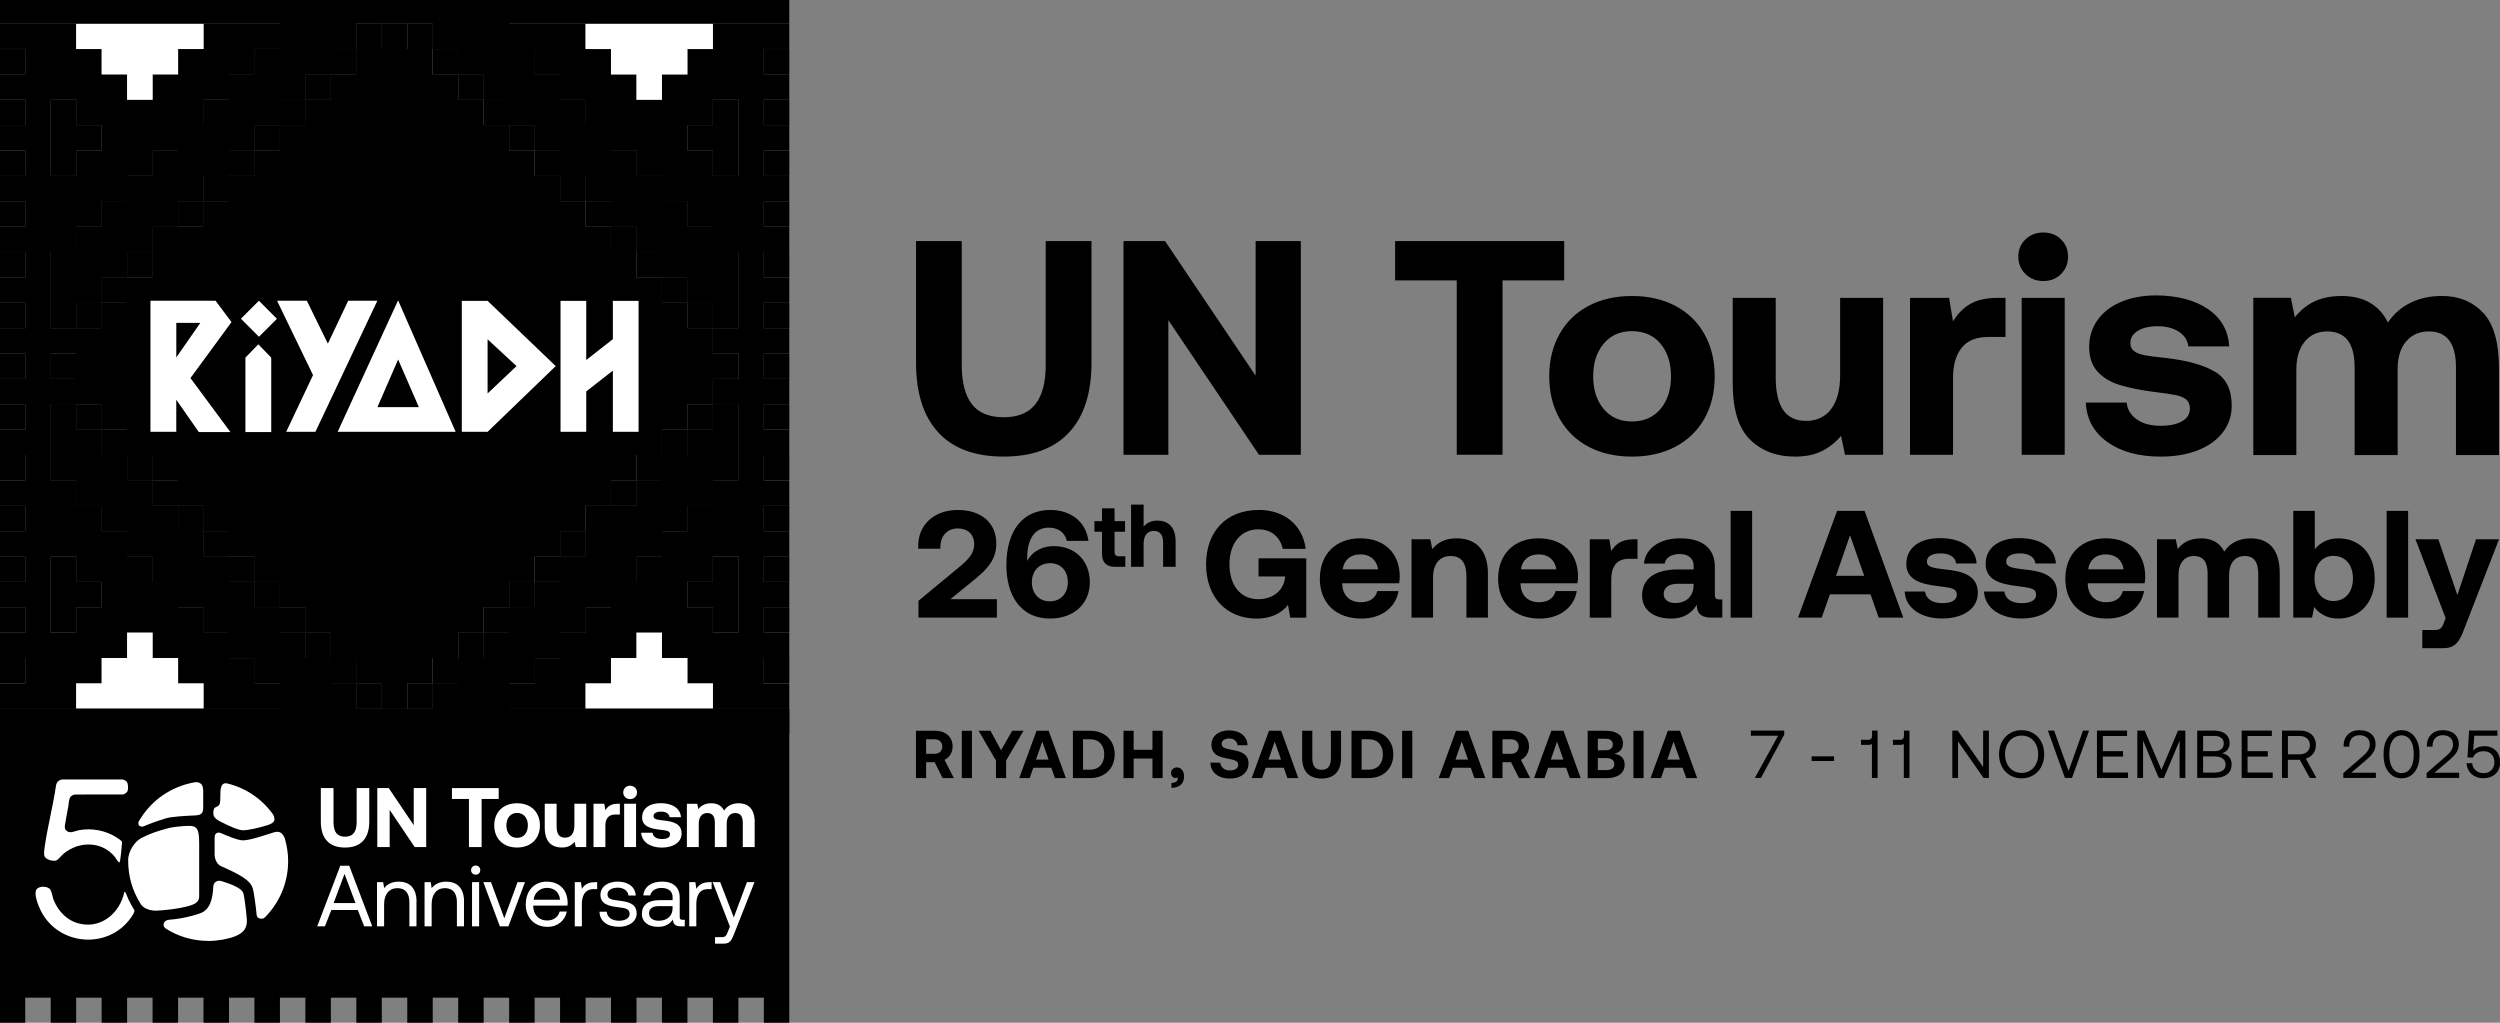
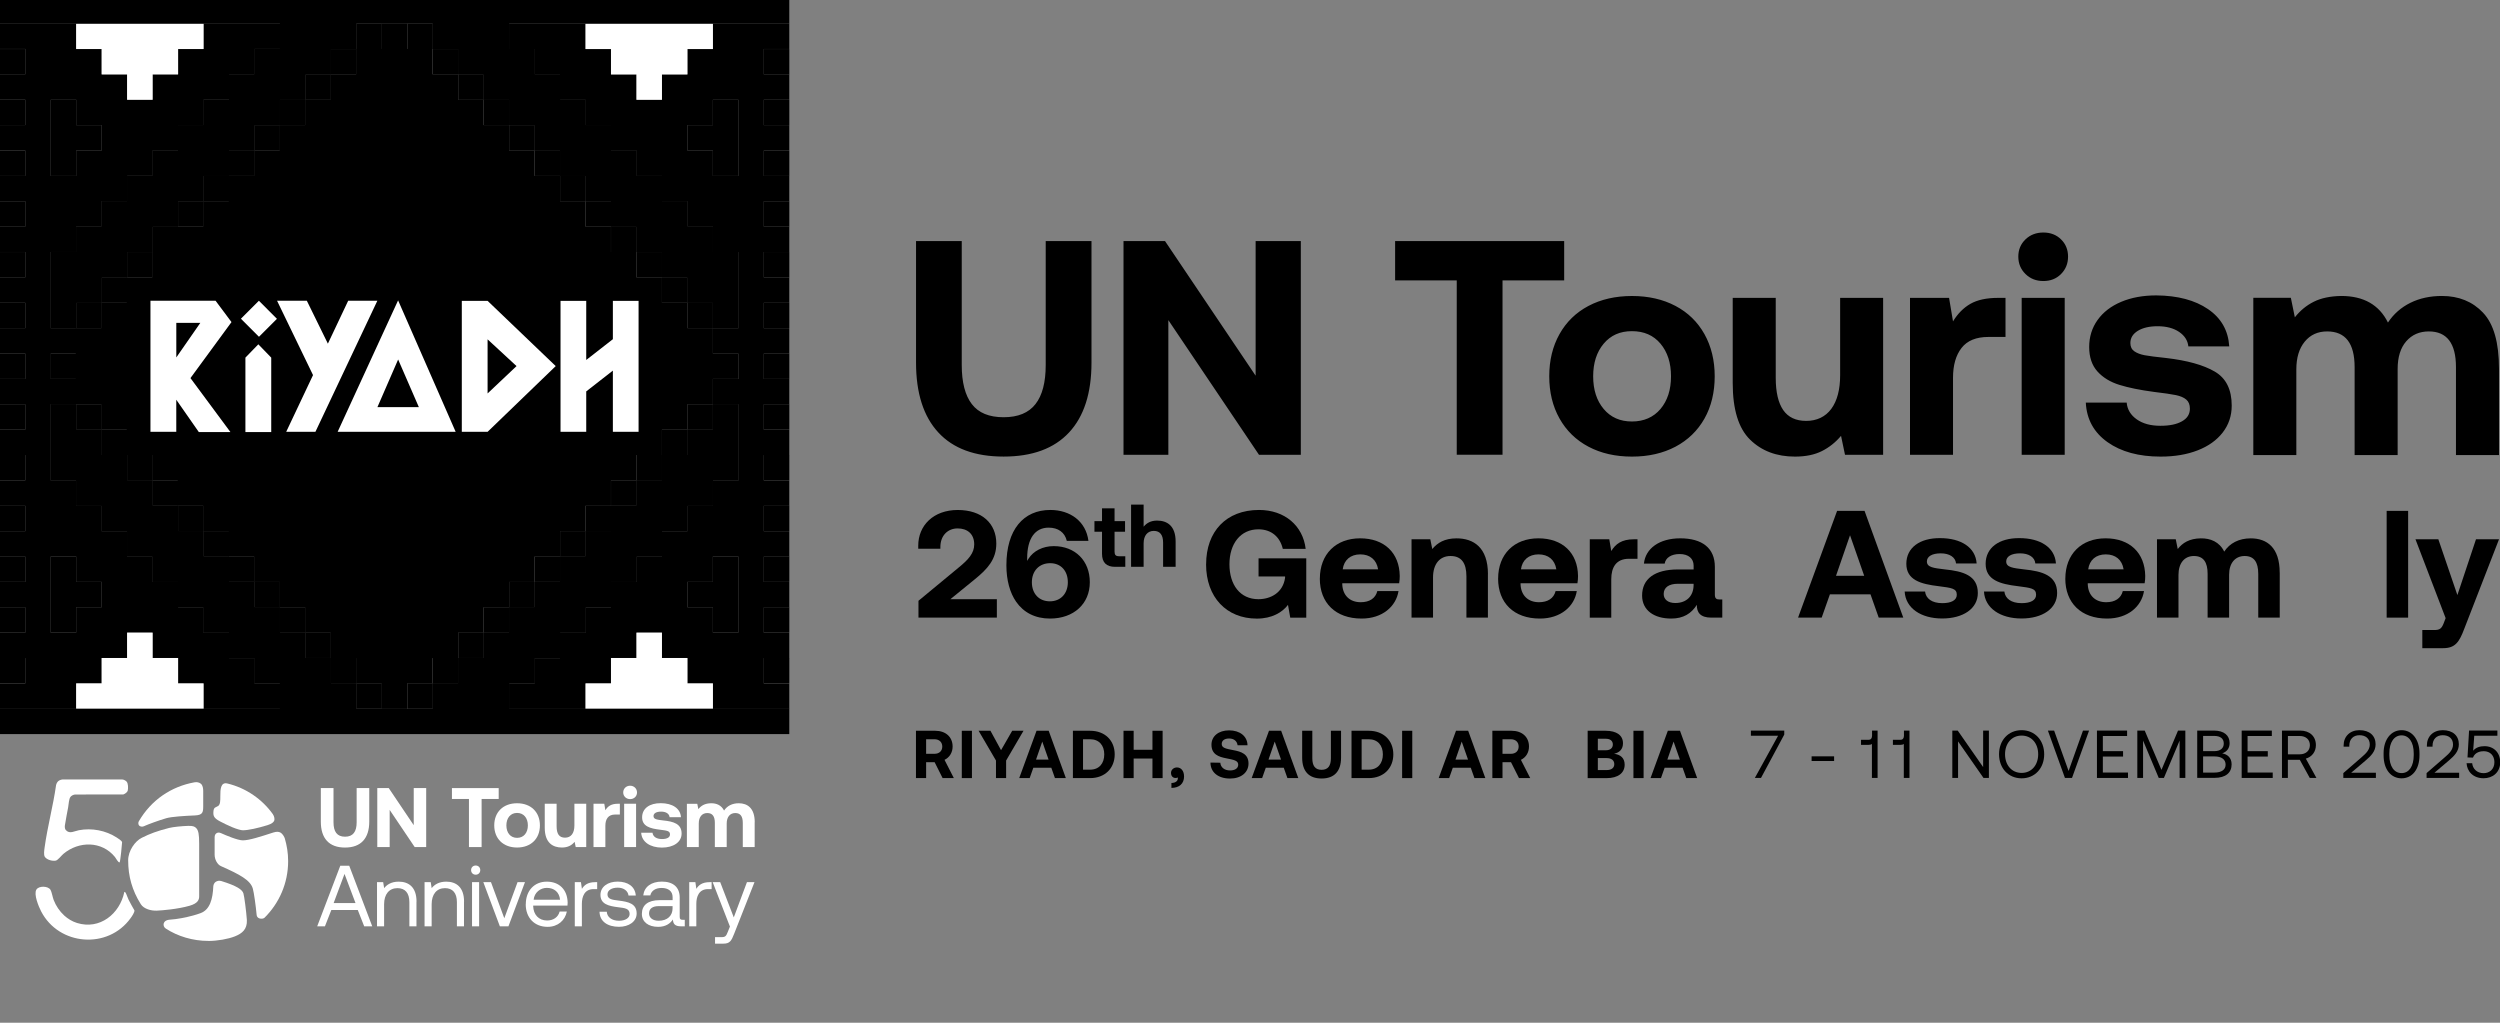
<svg xmlns="http://www.w3.org/2000/svg" width="176" height="72" viewBox="0 0 176 72" fill="none">
  <rect x="0" y="0" width="176" height="72" fill="#808080" stroke="none" />
  <g clip-path="url(#clip0_214_8904)">
    <path d="M67.707 16.97V25.697C67.707 26.916 67.944 27.833 68.416 28.448C68.889 29.066 69.633 29.373 70.652 29.373C71.671 29.373 72.417 29.066 72.898 28.448C73.379 27.833 73.618 26.916 73.618 25.697V16.97H76.841V25.524C76.841 27.673 76.315 29.313 75.262 30.445C74.209 31.578 72.672 32.143 70.654 32.143C68.637 32.143 67.103 31.578 66.058 30.445C65.012 29.313 64.489 27.673 64.489 25.524V16.97H67.712H67.707ZM79.095 32.017V16.97H82.016L88.396 26.448V16.97H91.578V32.017H88.633L82.252 22.538V32.017H79.095ZM98.216 16.97H110.118V19.742H105.778V32.014H102.555V19.742H98.216V16.97ZM111.828 31.447C110.948 30.981 110.268 30.317 109.787 29.457C109.306 28.598 109.067 27.61 109.067 26.491C109.067 25.371 109.306 24.386 109.787 23.524C110.268 22.665 110.948 22.002 111.828 21.537C112.711 21.072 113.73 20.838 114.891 20.838C116.052 20.838 117.071 21.072 117.954 21.537C118.834 22.002 119.514 22.665 119.995 23.524C120.473 24.383 120.715 25.374 120.715 26.491C120.715 27.607 120.476 28.616 119.995 29.468C119.514 30.319 118.834 30.979 117.954 31.447C117.071 31.912 116.052 32.145 114.891 32.145C113.73 32.145 112.711 31.914 111.828 31.447ZM116.898 28.793C117.392 28.204 117.639 27.439 117.639 26.493C117.639 25.547 117.392 24.782 116.898 24.194C116.404 23.605 115.734 23.314 114.888 23.314C114.042 23.314 113.394 23.608 112.9 24.194C112.406 24.782 112.159 25.547 112.159 26.493C112.159 27.439 112.406 28.206 112.9 28.793C113.394 29.381 114.056 29.673 114.888 29.673C115.721 29.673 116.404 29.378 116.898 28.793ZM132.572 20.97V32.017H129.888L129.609 30.684C129.223 31.142 128.771 31.502 128.256 31.759C127.742 32.017 127.111 32.145 126.365 32.145C125.075 32.145 124.022 31.749 123.208 30.953C122.391 30.156 121.983 28.827 121.983 26.966V20.97H125.012V26.601C125.012 27.605 125.188 28.359 125.538 28.869C125.89 29.378 126.428 29.631 127.161 29.631C127.894 29.631 128.509 29.347 128.924 28.782C129.339 28.217 129.546 27.423 129.546 26.407V20.97H132.575H132.572ZM141.188 20.97V23.721H139.985C139.126 23.721 138.496 23.979 138.094 24.494C137.692 25.009 137.492 25.713 137.492 26.601V32.017H134.464V20.97H137.214L137.492 22.625C137.823 22.081 138.231 21.669 138.717 21.39C139.203 21.112 139.854 20.97 140.671 20.97H141.186H141.188ZM145.097 16.852C145.428 17.175 145.591 17.58 145.591 18.066C145.591 18.552 145.426 18.962 145.097 19.291C144.769 19.622 144.354 19.785 143.852 19.785C143.35 19.785 142.933 19.622 142.594 19.291C142.258 18.959 142.089 18.552 142.089 18.066C142.089 17.58 142.258 17.175 142.594 16.852C142.93 16.529 143.35 16.369 143.852 16.369C144.354 16.369 144.769 16.529 145.097 16.852ZM142.326 20.97H145.355V32.017H142.326V20.97ZM149.718 28.34C149.76 28.827 149.999 29.221 150.427 29.523C150.855 29.825 151.407 29.975 152.082 29.975C152.757 29.975 153.235 29.87 153.608 29.662C153.981 29.455 154.168 29.158 154.168 28.771C154.168 28.485 154.081 28.27 153.91 28.128C153.74 27.983 153.495 27.881 153.18 27.815C152.865 27.749 152.35 27.676 151.633 27.589C150.658 27.46 149.849 27.295 149.206 27.095C148.562 26.895 148.045 26.58 147.658 26.149C147.272 25.718 147.078 25.145 147.078 24.43C147.078 23.716 147.275 23.08 147.669 22.528C148.063 21.976 148.617 21.55 149.334 21.248C150.052 20.946 150.874 20.796 151.806 20.796C153.311 20.809 154.525 21.133 155.447 21.763C156.372 22.394 156.868 23.269 156.939 24.386H154.06C154.018 23.971 153.797 23.629 153.406 23.364C153.012 23.098 152.508 22.967 151.89 22.967C151.318 22.967 150.855 23.075 150.503 23.29C150.154 23.506 149.978 23.792 149.978 24.149C149.978 24.407 150.07 24.601 150.256 24.73C150.443 24.859 150.685 24.953 150.987 25.009C151.289 25.066 151.788 25.129 152.492 25.203C153.981 25.376 155.124 25.694 155.92 26.16C156.716 26.625 157.113 27.423 157.113 28.556C157.113 29.273 156.9 29.904 156.479 30.448C156.057 30.992 155.471 31.412 154.717 31.704C153.966 31.998 153.096 32.145 152.106 32.145C150.572 32.145 149.327 31.806 148.368 31.126C147.409 30.445 146.899 29.518 146.841 28.343H149.721L149.718 28.34ZM174.812 22.021C175.558 22.809 175.929 24.12 175.929 25.954V32.038H172.9V25.847C172.9 24.17 172.262 23.332 170.988 23.332C170.328 23.332 169.798 23.566 169.396 24.031C168.994 24.496 168.794 25.145 168.794 25.976V32.038H165.765V25.847C165.765 24.17 165.122 23.332 163.832 23.332C163.173 23.332 162.647 23.571 162.253 24.052C161.859 24.533 161.662 25.182 161.662 25.997V32.035H158.633V20.964H161.276L161.557 22.339C161.93 21.866 162.374 21.5 162.889 21.243C163.404 20.985 164.05 20.849 164.822 20.836C166.399 20.836 167.494 21.459 168.111 22.707C168.51 22.105 169.038 21.642 169.69 21.319C170.341 20.996 171.082 20.836 171.912 20.836C173.1 20.836 174.066 21.23 174.812 22.018" fill="#0A080B" style="fill:#0A080B;fill:color(display-p3 0.039 0.031 0.043);fill-opacity:1;" />
    <path d="M64.484 51.446H65.84C66.573 51.446 67.064 51.88 67.064 52.555C67.064 52.983 66.841 53.328 66.494 53.493L67.151 54.778H66.36L65.798 53.659H65.199V54.778H64.484V51.446ZM65.199 52.043V53.068H65.785C66.124 53.068 66.336 52.868 66.336 52.558C66.336 52.248 66.124 52.043 65.785 52.043H65.199Z" fill="#0A080B" style="fill:#0A080B;fill:color(display-p3 0.039 0.031 0.043);fill-opacity:1;" />
    <path d="M67.71 51.446H68.424V54.778H67.71V51.446Z" fill="#0A080B" style="fill:#0A080B;fill:color(display-p3 0.039 0.031 0.043);fill-opacity:1;" />
    <path d="M68.895 51.446H69.728L70.474 52.813L71.259 51.446H72.055L70.831 53.541V54.778H70.117V53.541L68.893 51.446H68.895Z" fill="#0A080B" style="fill:#0A080B;fill:color(display-p3 0.039 0.031 0.043);fill-opacity:1;" />
    <path d="M71.753 54.778L72.972 51.446H73.828L75.036 54.778H74.269L74.012 54.05H72.746L72.488 54.778H71.75H71.753ZM72.94 53.475H73.82L73.376 52.208L72.937 53.475H72.94Z" fill="#0A080B" style="fill:#0A080B;fill:color(display-p3 0.039 0.031 0.043);fill-opacity:1;" />
    <path d="M75.533 54.778V51.446H76.747C77.784 51.446 78.475 52.127 78.475 53.107C78.475 54.087 77.784 54.778 76.747 54.778H75.533ZM76.245 54.184H76.744C77.382 54.184 77.74 53.74 77.74 53.11C77.74 52.479 77.382 52.043 76.744 52.043H76.245V54.184Z" fill="#0A080B" style="fill:#0A080B;fill:color(display-p3 0.039 0.031 0.043);fill-opacity:1;" />
    <path d="M79.095 51.446H79.809V52.784H81.133V51.446H81.848V54.778H81.133V53.401H79.809V54.778H79.095V51.446Z" fill="#0A080B" style="fill:#0A080B;fill:color(display-p3 0.039 0.031 0.043);fill-opacity:1;" />
    <path d="M83.359 54.649C83.359 55.183 83.012 55.464 82.468 55.469V55.122C82.773 55.117 82.92 54.97 82.92 54.799C82.92 54.781 82.92 54.752 82.915 54.733C82.868 54.757 82.82 54.77 82.763 54.77C82.587 54.77 82.439 54.652 82.439 54.408C82.439 54.197 82.626 54.027 82.857 54.027C83.157 54.027 83.356 54.284 83.356 54.649H83.359Z" fill="#0A080B" style="fill:#0A080B;fill:color(display-p3 0.039 0.031 0.043);fill-opacity:1;" />
    <path d="M85.909 53.693C85.933 54.016 86.19 54.239 86.6 54.239C86.928 54.239 87.17 54.098 87.17 53.835C87.17 53.554 86.9 53.496 86.343 53.388C85.781 53.283 85.287 53.102 85.287 52.426C85.287 51.835 85.778 51.417 86.529 51.417C87.281 51.417 87.814 51.827 87.824 52.466H87.126C87.091 52.185 86.879 51.99 86.532 51.99C86.227 51.99 86.009 52.119 86.009 52.376C86.009 52.647 86.272 52.705 86.823 52.81C87.394 52.915 87.898 53.086 87.895 53.759C87.89 54.381 87.375 54.81 86.595 54.81C85.749 54.81 85.218 54.363 85.216 53.685L85.915 53.696L85.909 53.693Z" fill="#0A080B" style="fill:#0A080B;fill:color(display-p3 0.039 0.031 0.043);fill-opacity:1;" />
    <path d="M88.118 54.778L89.337 51.446H90.193L91.401 54.778H90.634L90.377 54.05H89.111L88.853 54.778H88.115H88.118ZM89.305 53.475H90.185L89.741 52.208L89.303 53.475H89.305Z" fill="#0A080B" style="fill:#0A080B;fill:color(display-p3 0.039 0.031 0.043);fill-opacity:1;" />
    <path d="M91.673 51.446H92.387V53.38C92.387 53.908 92.582 54.195 93.039 54.195C93.496 54.195 93.695 53.908 93.695 53.38V51.446H94.41V53.341C94.41 54.289 93.94 54.807 93.039 54.807C92.138 54.807 91.673 54.289 91.673 53.341V51.446Z" fill="#0A080B" style="fill:#0A080B;fill:color(display-p3 0.039 0.031 0.043);fill-opacity:1;" />
    <path d="M95.147 54.778V51.446H96.361C97.399 51.446 98.09 52.127 98.09 53.107C98.09 54.087 97.399 54.778 96.361 54.778H95.147ZM95.859 54.184H96.358C96.997 54.184 97.354 53.74 97.354 53.11C97.354 52.479 96.997 52.043 96.358 52.043H95.859V54.184Z" fill="#0A080B" style="fill:#0A080B;fill:color(display-p3 0.039 0.031 0.043);fill-opacity:1;" />
    <path d="M98.71 51.446H99.424V54.778H98.71V51.446Z" fill="#0A080B" style="fill:#0A080B;fill:color(display-p3 0.039 0.031 0.043);fill-opacity:1;" />
    <path d="M101.284 54.778L102.503 51.446H103.359L104.567 54.778H103.8L103.543 54.05H102.277L102.019 54.778H101.281H101.284ZM102.469 53.475H103.349L102.905 52.208L102.466 53.475H102.469Z" fill="#0A080B" style="fill:#0A080B;fill:color(display-p3 0.039 0.031 0.043);fill-opacity:1;" />
    <path d="M105.062 51.446H106.417C107.15 51.446 107.641 51.88 107.641 52.555C107.641 52.983 107.418 53.328 107.071 53.493L107.728 54.778H106.937L106.375 53.659H105.776V54.778H105.062V51.446ZM105.776 52.043V53.068H106.362C106.701 53.068 106.913 52.868 106.913 52.558C106.913 52.248 106.701 52.043 106.362 52.043H105.776Z" fill="#0A080B" style="fill:#0A080B;fill:color(display-p3 0.039 0.031 0.043);fill-opacity:1;" />
-     <path d="M107.996 54.778L109.215 51.446H110.071L111.279 54.778H110.512L110.255 54.05H108.989L108.731 54.778H107.993H107.996ZM109.181 53.475H110.061L109.617 52.208L109.178 53.475H109.181Z" fill="#0A080B" style="fill:#0A080B;fill:color(display-p3 0.039 0.031 0.043);fill-opacity:1;" />
    <path d="M111.773 51.446H113.039C113.812 51.446 114.258 51.769 114.258 52.327C114.258 52.744 114.011 52.983 113.63 53.065C114.074 53.123 114.376 53.357 114.376 53.832C114.376 54.413 113.919 54.781 113.1 54.781H111.771V51.449L111.773 51.446ZM112.488 52.009V52.818H113.058C113.362 52.818 113.544 52.66 113.544 52.413C113.544 52.166 113.368 52.009 113.058 52.009H112.488ZM112.488 53.37V54.213H113.108C113.449 54.213 113.646 54.056 113.646 53.798C113.646 53.527 113.446 53.37 113.108 53.37H112.488Z" fill="#0A080B" style="fill:#0A080B;fill:color(display-p3 0.039 0.031 0.043);fill-opacity:1;" />
    <path d="M114.994 51.446H115.709V54.778H114.994V51.446Z" fill="#0A080B" style="fill:#0A080B;fill:color(display-p3 0.039 0.031 0.043);fill-opacity:1;" />
    <path d="M116.197 54.778L117.416 51.446H118.272L119.481 54.778H118.713L118.456 54.05H117.19L116.932 54.778H116.194H116.197ZM117.384 53.475H118.264L117.82 52.208L117.382 53.475H117.384Z" fill="#0A080B" style="fill:#0A080B;fill:color(display-p3 0.039 0.031 0.043);fill-opacity:1;" />
    <path d="M123.261 51.433H125.612V51.714L123.975 54.765H123.542L125.176 51.798H123.263V51.43L123.261 51.433Z" fill="#0A080B" style="fill:#0A080B;fill:color(display-p3 0.039 0.031 0.043);fill-opacity:1;" />
    <path d="M127.537 53.575V53.246H129.121V53.575H127.537Z" fill="#0A080B" style="fill:#0A080B;fill:color(display-p3 0.039 0.031 0.043);fill-opacity:1;" />
    <path d="M131.791 51.433H132.182V54.765H131.783V52.374C131.735 52.416 131.659 52.437 131.554 52.437H131.016V52.08H131.559C131.717 52.08 131.793 51.961 131.793 51.793V51.43L131.791 51.433Z" fill="#0A080B" style="fill:#0A080B;fill:color(display-p3 0.039 0.031 0.043);fill-opacity:1;" />
    <path d="M134.036 51.433H134.427V54.765H134.028V52.374C133.981 52.416 133.904 52.437 133.799 52.437H133.261V52.08H133.805C133.962 52.08 134.038 51.961 134.038 51.793V51.43L134.036 51.433Z" fill="#0A080B" style="fill:#0A080B;fill:color(display-p3 0.039 0.031 0.043);fill-opacity:1;" />
    <path d="M137.443 54.765V51.433H137.824L139.613 54.003V51.433H140.018V54.765H139.637L137.848 52.195V54.765H137.443Z" fill="#0A080B" style="fill:#0A080B;fill:color(display-p3 0.039 0.031 0.043);fill-opacity:1;" />
    <path d="M142.322 54.794C141.384 54.794 140.732 54.079 140.732 53.099C140.732 52.119 141.384 51.404 142.322 51.404C143.259 51.404 143.911 52.119 143.911 53.099C143.911 54.079 143.259 54.794 142.322 54.794ZM142.322 54.413C143.015 54.413 143.488 53.866 143.488 53.099C143.488 52.332 143.018 51.785 142.322 51.785C141.626 51.785 141.155 52.332 141.155 53.099C141.155 53.866 141.626 54.413 142.322 54.413Z" fill="#0A080B" style="fill:#0A080B;fill:color(display-p3 0.039 0.031 0.043);fill-opacity:1;" />
    <path d="M144.171 51.433H144.61L145.629 54.276L146.643 51.433H147.071L145.87 54.765H145.371L144.171 51.433Z" fill="#0A080B" style="fill:#0A080B;fill:color(display-p3 0.039 0.031 0.043);fill-opacity:1;" />
    <path d="M147.625 51.433H149.748V51.814H148.04V52.881H149.464V53.262H148.04V54.387H149.811V54.768H147.625V51.436V51.433Z" fill="#0A080B" style="fill:#0A080B;fill:color(display-p3 0.039 0.031 0.043);fill-opacity:1;" />
    <path d="M150.465 51.433H150.988L152.167 54.2L153.333 51.433H153.848V54.765H153.444V52.137L152.34 54.765H151.975L150.872 52.137V54.765H150.467V51.433H150.465Z" fill="#0A080B" style="fill:#0A080B;fill:color(display-p3 0.039 0.031 0.043);fill-opacity:1;" />
    <path d="M154.684 51.433H155.863C156.572 51.433 156.966 51.775 156.966 52.313C156.966 52.694 156.756 52.928 156.444 53.036C156.796 53.102 157.106 53.33 157.106 53.811C157.106 54.402 156.688 54.762 155.897 54.762H154.684V51.43V51.433ZM155.099 51.809V52.881H155.884C156.312 52.881 156.554 52.681 156.554 52.342C156.554 52.003 156.315 51.809 155.884 51.809H155.099ZM155.099 53.252V54.389H155.897C156.412 54.389 156.683 54.174 156.683 53.832C156.683 53.456 156.391 53.252 155.897 53.252H155.099Z" fill="#0A080B" style="fill:#0A080B;fill:color(display-p3 0.039 0.031 0.043);fill-opacity:1;" />
    <path d="M157.814 51.433H159.937V51.814H158.229V52.881H159.653V53.262H158.229V54.387H160V54.768H157.814V51.436V51.433Z" fill="#0A080B" style="fill:#0A080B;fill:color(display-p3 0.039 0.031 0.043);fill-opacity:1;" />
    <path d="M160.654 51.433H161.931C162.598 51.433 163.039 51.833 163.039 52.458C163.039 52.926 162.758 53.286 162.33 53.407L163.076 54.768H162.608L161.904 53.488H161.066V54.768H160.651V51.436L160.654 51.433ZM161.069 51.814V53.104H161.896C162.335 53.104 162.616 52.847 162.616 52.458C162.616 52.069 162.335 51.814 161.902 51.814H161.069Z" fill="#0A080B" style="fill:#0A080B;fill:color(display-p3 0.039 0.031 0.043);fill-opacity:1;" />
    <path d="M164.97 54.426L166.265 53.301C166.575 53.036 166.832 52.779 166.832 52.416C166.832 51.998 166.546 51.759 166.105 51.759C165.663 51.759 165.39 52.045 165.39 52.503V52.566H164.991V52.479C164.991 51.851 165.435 51.404 166.105 51.404C166.824 51.404 167.242 51.798 167.242 52.4C167.242 52.899 166.919 53.215 166.522 53.554L165.521 54.402H167.263V54.768H164.97V54.429V54.426Z" fill="#0A080B" style="fill:#0A080B;fill:color(display-p3 0.039 0.031 0.043);fill-opacity:1;" />
    <path d="M167.805 53.023C167.805 52.074 168.32 51.404 169.071 51.404C169.822 51.404 170.332 52.074 170.332 53.023V53.175C170.332 54.171 169.817 54.794 169.071 54.794C168.325 54.794 167.805 54.171 167.805 53.175V53.023ZM169.927 53.036C169.927 52.245 169.586 51.769 169.071 51.769C168.556 51.769 168.209 52.245 168.209 53.036V53.16C168.209 53.95 168.551 54.426 169.071 54.426C169.591 54.426 169.927 53.95 169.927 53.16V53.036Z" fill="#0A080B" style="fill:#0A080B;fill:color(display-p3 0.039 0.031 0.043);fill-opacity:1;" />
    <path d="M170.831 54.426L172.126 53.301C172.436 53.036 172.693 52.779 172.693 52.416C172.693 51.998 172.407 51.759 171.966 51.759C171.525 51.759 171.251 52.045 171.251 52.503V52.566H170.852V52.479C170.852 51.851 171.296 51.404 171.966 51.404C172.686 51.404 173.103 51.798 173.103 52.4C173.103 52.899 172.78 53.215 172.384 53.554L171.383 54.402H173.124V54.768H170.831V54.429V54.426Z" fill="#0A080B" style="fill:#0A080B;fill:color(display-p3 0.039 0.031 0.043);fill-opacity:1;" />
    <path d="M176.016 53.651C176.016 54.389 175.472 54.789 174.85 54.789C174.106 54.789 173.678 54.308 173.646 53.727H174.041C174.077 54.113 174.369 54.431 174.85 54.431C175.241 54.431 175.606 54.169 175.606 53.656C175.606 53.204 175.315 52.884 174.855 52.884C174.65 52.884 174.24 52.941 174.098 53.336L173.712 53.325L173.822 51.43H175.816V51.798H174.188L174.111 52.849C174.316 52.608 174.603 52.531 174.91 52.531C175.561 52.531 176.013 52.989 176.013 53.651H176.016Z" fill="#0A080B" style="fill:#0A080B;fill:color(display-p3 0.039 0.031 0.043);fill-opacity:1;" />
    <path d="M64.666 42.291L67.521 39.929C68.175 39.393 68.585 38.941 68.585 38.328C68.585 37.587 68.102 37.201 67.416 37.201C66.73 37.201 66.202 37.695 66.202 38.513V38.631H64.644V38.415C64.644 36.999 65.708 35.903 67.424 35.903C69.139 35.903 70.14 36.86 70.14 38.266C70.14 39.372 69.538 40.047 68.593 40.809L66.906 42.183H70.179V43.481H64.66V42.288L64.666 42.291Z" fill="#0A080B" style="fill:#0A080B;fill:color(display-p3 0.039 0.031 0.043);fill-opacity:1;" />
    <path d="M70.85 39.797C70.85 37.285 72.053 35.901 73.941 35.901C75.347 35.901 76.453 36.705 76.626 38.079H75.103C74.963 37.477 74.49 37.146 73.826 37.146C72.859 37.146 72.313 37.919 72.313 39.303V39.487C72.344 39.435 72.365 39.39 72.41 39.327C72.754 38.791 73.408 38.447 74.18 38.447C75.694 38.447 76.723 39.477 76.723 40.99C76.723 42.504 75.596 43.547 73.92 43.547C72.87 43.547 72.063 43.119 71.538 42.367C71.097 41.734 70.85 40.843 70.85 39.8V39.797ZM73.931 39.648C73.169 39.648 72.644 40.184 72.644 40.99C72.644 41.797 73.148 42.333 73.91 42.333C74.672 42.333 75.176 41.787 75.176 40.99C75.176 40.194 74.693 39.648 73.931 39.648Z" fill="#0A080B" style="fill:#0A080B;fill:color(display-p3 0.039 0.031 0.043);fill-opacity:1;" />
    <path d="M77.582 37.432H77.049V36.689H77.582V35.788H78.465V36.689H79.203V37.432H78.465V38.841C78.465 39.067 78.551 39.159 78.783 39.159H79.221V39.905H78.501C77.889 39.905 77.582 39.598 77.582 38.985V37.432Z" fill="#0A080B" style="fill:#0A080B;fill:color(display-p3 0.039 0.031 0.043);fill-opacity:1;" />
    <path d="M82.764 38.121V39.905H81.882V38.194C81.882 37.669 81.669 37.375 81.23 37.375C80.792 37.375 80.511 37.7 80.511 38.252V39.905H79.628V35.522H80.511V37.08C80.718 36.831 81.004 36.649 81.462 36.649C82.176 36.649 82.764 37.03 82.764 38.121Z" fill="#0A080B" style="fill:#0A080B;fill:color(display-p3 0.039 0.031 0.043);fill-opacity:1;" />
    <path d="M84.911 39.724C84.911 37.414 86.327 35.901 88.636 35.901C90.451 35.901 91.728 37.017 91.919 38.639H90.309C90.115 37.811 89.516 37.264 88.591 37.264C87.335 37.264 86.553 38.273 86.553 39.724C86.553 41.174 87.304 42.183 88.591 42.183C89.45 42.183 90.32 41.731 90.469 40.68V40.583H88.602V39.306H91.961V43.484H90.834L90.674 42.583C90.278 43.108 89.547 43.55 88.483 43.55C86.337 43.55 84.908 42.036 84.908 39.727L84.911 39.724Z" fill="#0A080B" style="fill:#0A080B;fill:color(display-p3 0.039 0.031 0.043);fill-opacity:1;" />
    <path d="M92.918 40.733C92.918 39.014 94.045 37.898 95.752 37.898C97.46 37.898 98.521 38.928 98.542 40.549C98.542 40.709 98.531 40.893 98.5 41.064H94.496V41.14C94.528 41.923 95.032 42.396 95.794 42.396C96.406 42.396 96.834 42.128 96.963 41.613H98.455C98.284 42.688 97.328 43.547 95.857 43.547C94.021 43.547 92.915 42.441 92.915 40.733H92.918ZM97.018 40.079C96.91 39.403 96.448 39.028 95.763 39.028C95.077 39.028 94.615 39.424 94.528 40.079H97.018Z" fill="#0A080B" style="fill:#0A080B;fill:color(display-p3 0.039 0.031 0.043);fill-opacity:1;" />
    <path d="M104.749 40.42V43.481H103.236V40.573C103.236 39.637 102.882 39.143 102.12 39.143C101.358 39.143 100.885 39.7 100.885 40.657V43.481H99.372V37.963H100.693L100.833 38.652C101.187 38.221 101.692 37.9 102.54 37.9C103.733 37.9 104.752 38.533 104.752 40.423L104.749 40.42Z" fill="#0A080B" style="fill:#0A080B;fill:color(display-p3 0.039 0.031 0.043);fill-opacity:1;" />
    <path d="M105.468 40.733C105.468 39.014 106.595 37.898 108.303 37.898C110.01 37.898 111.072 38.928 111.093 40.549C111.093 40.709 111.082 40.893 111.051 41.064H107.047V41.14C107.079 41.923 107.583 42.396 108.345 42.396C108.957 42.396 109.385 42.128 109.514 41.613H111.006C110.835 42.688 109.879 43.547 108.408 43.547C106.572 43.547 105.466 42.441 105.466 40.733H105.468ZM109.566 40.079C109.459 39.403 108.996 39.028 108.311 39.028C107.625 39.028 107.163 39.424 107.076 40.079H109.566Z" fill="#0A080B" style="fill:#0A080B;fill:color(display-p3 0.039 0.031 0.043);fill-opacity:1;" />
    <path d="M115.28 37.963V39.338H114.678C113.777 39.338 113.433 39.939 113.433 40.778V43.484H111.92V37.966H113.294L113.433 38.794C113.732 38.3 114.163 37.966 115.022 37.966H115.28V37.963Z" fill="#0A080B" style="fill:#0A080B;fill:color(display-p3 0.039 0.031 0.043);fill-opacity:1;" />
    <path d="M121.249 42.204V43.481H120.476C119.694 43.481 119.447 43.106 119.457 42.58C119.071 43.193 118.511 43.547 117.652 43.547C116.46 43.547 115.604 42.977 115.604 41.926C115.604 40.757 116.484 40.089 118.136 40.089H119.231V39.821C119.231 39.327 118.877 39.004 118.244 39.004C117.652 39.004 117.256 39.272 117.193 39.679H115.732C115.84 38.605 116.828 37.898 118.288 37.898C119.833 37.898 120.726 38.586 120.726 39.905V41.86C120.726 42.149 120.844 42.204 121.081 42.204H121.251H121.249ZM119.229 41.098H118.123C117.49 41.098 117.124 41.356 117.124 41.818C117.124 42.205 117.434 42.452 117.941 42.452C118.735 42.452 119.218 41.957 119.229 41.206V41.098Z" fill="#0A080B" style="fill:#0A080B;fill:color(display-p3 0.039 0.031 0.043);fill-opacity:1;" />
-     <path d="M121.837 35.966H123.35V43.481H121.837V35.966Z" fill="#0A080B" style="fill:#0A080B;fill:color(display-p3 0.039 0.031 0.043);fill-opacity:1;" />
    <path d="M126.583 43.481L129.331 35.966H131.264L133.991 43.481H132.262L131.682 41.839H128.826L128.246 43.481H126.583ZM129.255 40.538H131.24L130.242 37.682L129.255 40.538Z" fill="#0A080B" style="fill:#0A080B;fill:color(display-p3 0.039 0.031 0.043);fill-opacity:1;" />
    <path d="M135.525 41.645C135.577 42.128 135.998 42.462 136.738 42.462C137.371 42.462 137.758 42.257 137.758 41.871C137.758 41.419 137.382 41.387 136.491 41.269C135.204 41.119 134.206 40.828 134.206 39.69C134.206 38.552 135.162 37.874 136.578 37.884C138.06 37.884 139.079 38.539 139.155 39.666H137.705C137.663 39.225 137.243 38.956 136.631 38.956C136.019 38.956 135.653 39.172 135.653 39.527C135.653 39.944 136.126 39.989 136.92 40.086C138.186 40.215 139.239 40.504 139.239 41.75C139.239 42.846 138.209 43.542 136.728 43.542C135.246 43.542 134.151 42.822 134.088 41.642H135.527L135.525 41.645Z" fill="#0A080B" style="fill:#0A080B;fill:color(display-p3 0.039 0.031 0.043);fill-opacity:1;" />
    <path d="M141.108 41.645C141.16 42.128 141.581 42.462 142.321 42.462C142.954 42.462 143.341 42.257 143.341 41.871C143.341 41.419 142.965 41.387 142.074 41.269C140.787 41.119 139.789 40.828 139.789 39.69C139.789 38.552 140.745 37.874 142.161 37.884C143.643 37.884 144.662 38.539 144.738 39.666H143.288C143.246 39.225 142.826 38.956 142.214 38.956C141.602 38.956 141.237 39.172 141.237 39.527C141.237 39.944 141.709 39.989 142.503 40.086C143.769 40.215 144.822 40.504 144.822 41.75C144.822 42.846 143.792 43.542 142.311 43.542C140.829 43.542 139.734 42.822 139.671 41.642H141.11L141.108 41.645Z" fill="#0A080B" style="fill:#0A080B;fill:color(display-p3 0.039 0.031 0.043);fill-opacity:1;" />
    <path d="M145.4 40.733C145.4 39.014 146.527 37.898 148.234 37.898C149.942 37.898 151.003 38.928 151.024 40.549C151.024 40.709 151.014 40.893 150.982 41.064H146.979V41.14C147.01 41.923 147.515 42.396 148.277 42.396C148.889 42.396 149.317 42.128 149.445 41.613H150.938C150.767 42.688 149.811 43.547 148.34 43.547C146.503 43.547 145.397 42.441 145.397 40.733H145.4ZM149.501 40.079C149.393 39.403 148.931 39.028 148.245 39.028C147.559 39.028 147.097 39.424 147.01 40.079H149.501Z" fill="#0A080B" style="fill:#0A080B;fill:color(display-p3 0.039 0.031 0.043);fill-opacity:1;" />
    <path d="M160.494 40.315V43.481H158.981V40.399C158.981 39.572 158.681 39.143 158.025 39.143C157.368 39.143 156.929 39.627 156.929 40.465V43.481H155.416V40.399C155.416 39.572 155.117 39.143 154.45 39.143C153.782 39.143 153.365 39.648 153.365 40.475V43.481H151.852V37.963H153.173L153.312 38.652C153.646 38.221 154.129 37.911 154.933 37.9C155.608 37.89 156.244 38.137 156.585 38.833C156.971 38.242 157.615 37.9 158.453 37.9C159.59 37.9 160.491 38.544 160.491 40.315H160.494Z" fill="#0A080B" style="fill:#0A080B;fill:color(display-p3 0.039 0.031 0.043);fill-opacity:1;" />
-     <path d="M167.182 40.712C167.182 42.42 166.107 43.547 164.615 43.547C163.822 43.547 163.273 43.203 162.918 42.73L162.769 43.481H161.447V35.966H162.96V38.662C163.325 38.221 163.861 37.9 164.623 37.9C166.105 37.9 167.179 38.964 167.179 40.715L167.182 40.712ZM165.648 40.722C165.648 39.776 165.112 39.133 164.284 39.133C163.457 39.133 162.942 39.776 162.942 40.712C162.942 41.647 163.457 42.312 164.284 42.312C165.112 42.312 165.648 41.668 165.648 40.722Z" fill="#0A080B" style="fill:#0A080B;fill:color(display-p3 0.039 0.031 0.043);fill-opacity:1;" />
    <path d="M168.02 35.966H169.533V43.481H168.02V35.966Z" fill="#0A080B" style="fill:#0A080B;fill:color(display-p3 0.039 0.031 0.043);fill-opacity:1;" />
    <path d="M170.048 37.963H171.658L173 41.894L174.311 37.963H175.932L173.484 44.267C173.14 45.179 172.861 45.631 172.002 45.631H170.531V44.354H171.369C171.755 44.354 171.884 44.257 172.034 43.881L172.173 43.516L170.048 37.963Z" fill="#0A080B" style="fill:#0A080B;fill:color(display-p3 0.039 0.031 0.043);fill-opacity:1;" />
    <path d="M39.432 39.177H37.638V40.964H39.432V39.177Z" fill="black" style="fill:black;fill-opacity:1;" />
    <path d="M12.535 33.819H10.741V35.606H12.535V33.819Z" fill="black" style="fill:black;fill-opacity:1;" />
    <path d="M17.915 39.177H16.121V40.964H17.915V39.177Z" fill="black" style="fill:black;fill-opacity:1;" />
    <path d="M44.81 33.819H43.016V35.606H44.81V33.819Z" fill="black" style="fill:black;fill-opacity:1;" />
    <path d="M37.638 8.811H35.844V10.598H37.638V8.811Z" fill="black" style="fill:black;fill-opacity:1;" />
    <path d="M44.81 15.956H43.016V17.743H44.81V15.956Z" fill="black" style="fill:black;fill-opacity:1;" />
    <path d="M43.018 35.606H41.224V37.393H43.018V35.606Z" fill="black" style="fill:black;fill-opacity:1;" />
    <path d="M41.224 37.391H39.43V39.177H41.224V37.391Z" fill="black" style="fill:black;fill-opacity:1;" />
    <path d="M17.915 10.598H16.121V12.385H17.915V10.598Z" fill="black" style="fill:black;fill-opacity:1;" />
    <path d="M12.535 15.956H10.741V17.743H12.535V15.956Z" fill="black" style="fill:black;fill-opacity:1;" />
    <path d="M39.432 10.598H37.638V12.385H39.432V10.598Z" fill="black" style="fill:black;fill-opacity:1;" />
    <path d="M43.018 14.169H41.224V15.956H43.018V14.169Z" fill="black" style="fill:black;fill-opacity:1;" />
    <path d="M21.501 7.024H19.707V8.811H21.501V7.024Z" fill="black" style="fill:black;fill-opacity:1;" />
    <path d="M19.707 8.811H17.913V10.598H19.707V8.811Z" fill="black" style="fill:black;fill-opacity:1;" />
    <path d="M16.121 37.391H14.327V39.177H16.121V37.391Z" fill="black" style="fill:black;fill-opacity:1;" />
    <path d="M35.844 7.024H34.05V8.811H35.844V7.024Z" fill="black" style="fill:black;fill-opacity:1;" />
    <path d="M46.604 17.743H44.81V19.53H46.604V17.743Z" fill="black" style="fill:black;fill-opacity:1;" />
    <path d="M21.501 42.751H19.707V44.538H21.501V42.751Z" fill="black" style="fill:black;fill-opacity:1;" />
    <path d="M8.95 19.53H7.156V21.317H8.95V19.53Z" fill="black" style="fill:black;fill-opacity:1;" />
    <path d="M8.95 30.246H7.156V32.032H8.95V30.246Z" fill="black" style="fill:black;fill-opacity:1;" />
    <path d="M10.741 32.032H8.947V33.819H10.741V32.032Z" fill="black" style="fill:black;fill-opacity:1;" />
    <path d="M10.741 17.743H8.947V19.53H10.741V17.743Z" fill="black" style="fill:black;fill-opacity:1;" />
    <path d="M46.604 32.032H44.81V33.819H46.604V32.032Z" fill="black" style="fill:black;fill-opacity:1;" />
    <path d="M19.707 40.964H17.913V42.751H19.707V40.964Z" fill="black" style="fill:black;fill-opacity:1;" />
    <path d="M37.638 40.964H35.844V42.751H37.638V40.964Z" fill="black" style="fill:black;fill-opacity:1;" />
    <path d="M41.224 12.385H39.43V14.172H41.224V12.385Z" fill="black" style="fill:black;fill-opacity:1;" />
    <path d="M14.33 14.169H12.536V15.956H14.33V14.169Z" fill="black" style="fill:black;fill-opacity:1;" />
    <path d="M14.33 35.606H12.536V37.393H14.33V35.606Z" fill="black" style="fill:black;fill-opacity:1;" />
    <path d="M16.121 12.385H14.327V14.172H16.121V12.385Z" fill="black" style="fill:black;fill-opacity:1;" />
    <path d="M30.467 48.109H28.673V49.896H30.467V48.109Z" fill="black" style="fill:black;fill-opacity:1;" />
    <path d="M26.881 48.109H25.087V49.896H26.881V48.109Z" fill="black" style="fill:black;fill-opacity:1;" />
    <path d="M26.881 1.666H25.087V3.453H26.881V1.666Z" fill="black" style="fill:black;fill-opacity:1;" />
    <path d="M30.467 1.666H28.673V3.453H30.467V1.666Z" fill="black" style="fill:black;fill-opacity:1;" />
    <path d="M3.57 21.314V17.74H5.364V15.953H7.159V14.166H8.953V12.38H10.747V10.593H12.541V8.806H14.335V7.019H16.129V5.232H17.924V3.445H19.718V1.659H14.338V3.445H12.544V5.232H10.75V7.019H8.955V5.232H7.161V3.445H5.367V1.659H-0.013V3.445H1.781V5.232H-0.013V7.019H1.781V8.806H-0.013V10.593H1.781V12.38H-0.013V14.166H1.781V15.953H-0.013V17.74H1.781V19.527H-0.013V21.314H1.781V23.101H-0.013V24.888H1.781V26.675H-0.013V28.461H1.781V30.248H-0.013V32.035H1.781V33.822H-0.013V35.609H1.781V37.396H-0.013V39.183H1.781V40.969H-0.013V42.756H1.781V44.543H-0.013V46.33H1.781V48.117H-0.013V49.904H5.367V48.117H7.161V46.33H8.955V44.543H10.75V46.33H12.544V48.117H14.338V49.904H19.718V48.117H17.924V46.33H16.129V44.543H14.335V42.756H12.541V40.969H10.747V39.183H8.953V37.396H7.159V35.609H5.364V33.822H3.57V28.464H5.364V26.677H3.57V24.89H5.364V23.104H3.57V21.317V21.314ZM3.57 10.598V7.024H5.364V8.811H7.159V10.598H5.364V12.385H3.57V10.598ZM3.57 42.751V39.177H5.364V40.964H7.159V42.751H5.364V44.538H3.57V42.751Z" fill="black" style="fill:black;fill-opacity:1;" />
    <path d="M55.566 3.453V1.666H50.187V3.453H48.392V5.24H46.598V7.027H44.804V5.24H43.01V3.453H41.216V1.666H35.836V3.453H37.63V5.24H39.424V7.027H41.218V8.814H43.013V10.601H44.807V12.387H46.601V14.174H48.395V15.961H50.189V17.748H51.983V23.106H50.189V24.893H51.983V26.68H50.189V28.467H51.983V33.825H50.189V35.611H48.395V37.398H46.601V39.185H44.807V40.972H43.013V42.759H41.218V44.546H39.424V46.333H37.63V48.12H35.836V49.906H41.216V48.12H43.01V46.333H44.804V44.546H46.598V46.333H48.392V48.12H50.187V49.906H55.566V48.12H53.772V46.333H55.566V44.546H53.772V42.759H55.566V40.972H53.772V39.185H55.566V37.398H53.772V35.611H55.566V33.825H53.772V32.038H55.566V30.251H53.772V28.464H55.566V26.677H53.772V24.89H55.566V23.104H53.772V21.317H55.566V19.53H53.772V17.743H55.566V15.956H53.772V14.169H55.566V12.382H53.772V10.595H55.566V8.809H53.772V7.022H55.566V5.235H53.772V3.448H55.566V3.453ZM51.981 40.964V44.538H50.187V42.751H48.392V40.964H50.187V39.177H51.981V40.964ZM51.981 8.811V12.385H50.187V10.598H48.392V8.811H50.187V7.024H51.981V8.811Z" fill="black" style="fill:black;fill-opacity:1;" />
    <path d="M7.156 28.459H5.362V30.246H7.156V28.459Z" fill="black" style="fill:black;fill-opacity:1;" />
    <path d="M7.156 21.314H5.362V23.101H7.156V21.314Z" fill="black" style="fill:black;fill-opacity:1;" />
    <path d="M50.19 28.459H48.395V30.246H50.19V28.459Z" fill="black" style="fill:black;fill-opacity:1;" />
    <path d="M23.293 44.535H21.499V46.322H23.293V44.535Z" fill="black" style="fill:black;fill-opacity:1;" />
    <path d="M34.053 44.535H32.259V46.322H34.053V44.535Z" fill="black" style="fill:black;fill-opacity:1;" />
    <path d="M48.395 30.246H46.601V32.032H48.395V30.246Z" fill="black" style="fill:black;fill-opacity:1;" />
    <path d="M48.395 19.53H46.601V21.317H48.395V19.53Z" fill="black" style="fill:black;fill-opacity:1;" />
    <path d="M35.844 42.751H34.05V44.538H35.844V42.751Z" fill="black" style="fill:black;fill-opacity:1;" />
    <path d="M23.293 5.24H21.499V7.027H23.293V5.24Z" fill="black" style="fill:black;fill-opacity:1;" />
    <path d="M34.053 5.24H32.259V7.027H34.053V5.24Z" fill="black" style="fill:black;fill-opacity:1;" />
    <path d="M32.258 46.322H30.464V48.109H32.258V46.322Z" fill="black" style="fill:black;fill-opacity:1;" />
    <path d="M25.087 46.322H23.293V48.109H25.087V46.322Z" fill="black" style="fill:black;fill-opacity:1;" />
    <path d="M25.087 3.453H23.293V5.24H25.087V3.453Z" fill="black" style="fill:black;fill-opacity:1;" />
    <path d="M32.258 3.453H30.464V5.24H32.258V3.453Z" fill="black" style="fill:black;fill-opacity:1;" />
    <path d="M50.19 21.314H48.395V23.101H50.19V21.314Z" fill="black" style="fill:black;fill-opacity:1;" />
    <path d="M12.535 46.322H10.741V44.535H8.947V46.322H7.155V48.109H5.361V49.896H7.155H8.947H10.741H12.535H14.327V48.109H12.535V46.322Z" fill="white" style="fill:white;fill-opacity:1;" />
    <path d="M48.395 46.322H46.601V44.535H44.809V46.322H43.015V48.109H41.224V49.896H43.015H44.809H46.601H48.395H50.189V48.109H48.395V46.322Z" fill="white" style="fill:white;fill-opacity:1;" />
    <path d="M48.395 1.666H46.601H44.809H43.015H41.224V3.453H43.015V5.24H44.809V7.024H46.601V5.24H48.395V3.453H50.189V1.666H48.395Z" fill="white" style="fill:white;fill-opacity:1;" />
    <path d="M10.741 1.666H8.947H7.155H5.361V3.453H7.155V5.24H8.947V7.024H10.741V5.24H12.535V3.453H14.327V1.666H12.535H10.741Z" fill="white" style="fill:white;fill-opacity:1;" />
    <path d="M50.189 23.101H48.395V21.314H46.601V19.527H44.806V17.74H43.012V15.953H41.218V14.166H39.424V12.38H37.63V10.593H35.836V8.806H34.042V7.019H32.247V5.232H30.453V3.445H28.659V1.659H26.865V3.445H25.071V5.232H23.277V7.019H21.483V8.806H19.688V10.593H17.894V12.38H16.1V14.166H14.306V15.953H12.512V17.74H10.718V19.527H8.923V21.314H7.129V23.101H5.335V24.888H3.541V26.675H5.335V28.461H7.129V30.248H8.923V32.035H10.718V33.822H12.512V35.609H14.306V37.396H16.1V39.183H17.894V40.969H19.688V42.756H21.483V44.543H23.277V46.33H25.071V48.117H26.865V49.904H28.659V48.117H30.453V46.33H32.247V44.543H34.042V42.756H35.836V40.969H37.63V39.183H39.424V37.396H41.218V35.609H43.012V33.822H44.806V32.035H46.601V30.248H48.395V28.461H50.189V26.675H51.983V24.888H50.189V23.101Z" fill="#DD1F26" style="fill:#DD1F26;fill:color(display-p3 0.867 0.122 0.149);fill-opacity:1;" />
    <path d="M5.362 39.177H3.57V40.964V42.751V44.535H5.362V42.751H7.156V40.964H5.362V39.177Z" fill="#DD1F26" style="fill:#DD1F26;fill:color(display-p3 0.867 0.122 0.149);fill-opacity:1;" />
    <path d="M50.189 40.964H48.395V42.751H50.189V44.535H51.98V42.751V40.964V39.177H50.189V40.964Z" fill="#DD1F26" style="fill:#DD1F26;fill:color(display-p3 0.867 0.122 0.149);fill-opacity:1;" />
    <path d="M50.189 8.811H48.395V10.598H50.189V12.385H51.98V10.598V8.811V7.024H50.189V8.811Z" fill="#DD1F26" style="fill:#DD1F26;fill:color(display-p3 0.867 0.122 0.149);fill-opacity:1;" />
    <path d="M5.362 10.598H7.156V8.811H5.362V7.024H3.57V8.811V10.598V12.385H5.362V10.598Z" fill="#DD1F26" style="fill:#DD1F26;fill:color(display-p3 0.867 0.122 0.149);fill-opacity:1;" />
    <path d="M1.779 3.453H-0.016V5.24H1.779V3.453Z" fill="#DD1F26" style="fill:#DD1F26;fill:color(display-p3 0.867 0.122 0.149);fill-opacity:1;" />
    <path d="M1.779 39.177H-0.016V40.964H1.779V39.177Z" fill="#DD1F26" style="fill:#DD1F26;fill:color(display-p3 0.867 0.122 0.149);fill-opacity:1;" />
    <path d="M1.779 32.032H-0.016V33.819H1.779V32.032Z" fill="#DD1F26" style="fill:#DD1F26;fill:color(display-p3 0.867 0.122 0.149);fill-opacity:1;" />
    <path d="M1.779 35.606H-0.016V37.393H1.779V35.606Z" fill="#DD1F26" style="fill:#DD1F26;fill:color(display-p3 0.867 0.122 0.149);fill-opacity:1;" />
    <path d="M1.779 42.751H-0.016V44.538H1.779V42.751Z" fill="#DD1F26" style="fill:#DD1F26;fill:color(display-p3 0.867 0.122 0.149);fill-opacity:1;" />
    <path d="M1.779 7.024H-0.016V8.811H1.779V7.024Z" fill="#DD1F26" style="fill:#DD1F26;fill:color(display-p3 0.867 0.122 0.149);fill-opacity:1;" />
    <path d="M1.779 46.322H-0.016V48.109H1.779V46.322Z" fill="#DD1F26" style="fill:#DD1F26;fill:color(display-p3 0.867 0.122 0.149);fill-opacity:1;" />
    <path d="M1.779 14.169H-0.016V15.956H1.779V14.169Z" fill="#DD1F26" style="fill:#DD1F26;fill:color(display-p3 0.867 0.122 0.149);fill-opacity:1;" />
    <path d="M1.779 10.598H-0.016V12.385H1.779V10.598Z" fill="#DD1F26" style="fill:#DD1F26;fill:color(display-p3 0.867 0.122 0.149);fill-opacity:1;" />
    <path d="M1.779 17.743H-0.016V19.53H1.779V17.743Z" fill="#DD1F26" style="fill:#DD1F26;fill:color(display-p3 0.867 0.122 0.149);fill-opacity:1;" />
    <path d="M1.779 24.888H-0.016V26.675H1.779V24.888Z" fill="#DD1F26" style="fill:#DD1F26;fill:color(display-p3 0.867 0.122 0.149);fill-opacity:1;" />
    <path d="M1.779 28.459H-0.016V30.246H1.779V28.459Z" fill="#DD1F26" style="fill:#DD1F26;fill:color(display-p3 0.867 0.122 0.149);fill-opacity:1;" />
    <path d="M1.779 21.314H-0.016V23.101H1.779V21.314Z" fill="#DD1F26" style="fill:#DD1F26;fill:color(display-p3 0.867 0.122 0.149);fill-opacity:1;" />
    <path d="M55.569 21.314H53.774V23.101H55.569V21.314Z" fill="#DD1F26" style="fill:#DD1F26;fill:color(display-p3 0.867 0.122 0.149);fill-opacity:1;" />
    <path d="M55.569 10.598H53.774V12.385H55.569V10.598Z" fill="#DD1F26" style="fill:#DD1F26;fill:color(display-p3 0.867 0.122 0.149);fill-opacity:1;" />
    <path d="M55.569 46.322H53.774V48.109H55.569V46.322Z" fill="#DD1F26" style="fill:#DD1F26;fill:color(display-p3 0.867 0.122 0.149);fill-opacity:1;" />
    <path d="M55.569 17.743H53.774V19.53H55.569V17.743Z" fill="#DD1F26" style="fill:#DD1F26;fill:color(display-p3 0.867 0.122 0.149);fill-opacity:1;" />
    <path d="M55.569 14.169H53.774V15.956H55.569V14.169Z" fill="#DD1F26" style="fill:#DD1F26;fill:color(display-p3 0.867 0.122 0.149);fill-opacity:1;" />
    <path d="M55.569 3.453H53.774V5.24H55.569V3.453Z" fill="#DD1F26" style="fill:#DD1F26;fill:color(display-p3 0.867 0.122 0.149);fill-opacity:1;" />
    <path d="M55.569 7.024H53.774V8.811H55.569V7.024Z" fill="#DD1F26" style="fill:#DD1F26;fill:color(display-p3 0.867 0.122 0.149);fill-opacity:1;" />
    <path d="M55.569 35.606H53.774V37.393H55.569V35.606Z" fill="#DD1F26" style="fill:#DD1F26;fill:color(display-p3 0.867 0.122 0.149);fill-opacity:1;" />
    <path d="M55.569 39.177H53.774V40.964H55.569V39.177Z" fill="#DD1F26" style="fill:#DD1F26;fill:color(display-p3 0.867 0.122 0.149);fill-opacity:1;" />
    <path d="M55.569 42.751H53.774V44.538H55.569V42.751Z" fill="#DD1F26" style="fill:#DD1F26;fill:color(display-p3 0.867 0.122 0.149);fill-opacity:1;" />
    <path d="M55.569 28.459H53.774V30.246H55.569V28.459Z" fill="#DD1F26" style="fill:#DD1F26;fill:color(display-p3 0.867 0.122 0.149);fill-opacity:1;" />
    <path d="M55.569 24.888H53.774V26.675H55.569V24.888Z" fill="#DD1F26" style="fill:#DD1F26;fill:color(display-p3 0.867 0.122 0.149);fill-opacity:1;" />
    <path d="M55.569 32.032H53.774V33.819H55.569V32.032Z" fill="#DD1F26" style="fill:#DD1F26;fill:color(display-p3 0.867 0.122 0.149);fill-opacity:1;" />
    <path d="M17.277 25.177V30.416H19.095V25.177L18.186 24.239L17.277 25.177Z" fill="white" style="fill:white;fill-opacity:1;" />
    <path d="M15.181 21.172H12.41H10.592V30.401H12.41V28.141L13.996 30.416H16.221L13.408 26.617L16.297 22.675L15.178 21.175L15.181 21.172ZM14.104 22.728L12.412 25.164V22.728H14.104Z" fill="white" style="fill:white;fill-opacity:1;" />
    <path d="M23.77 30.401H32.079L28.026 21.146L23.77 30.401ZM26.571 28.661L28.029 25.308L29.487 28.661H26.573H26.571Z" fill="white" style="fill:white;fill-opacity:1;" />
    <path d="M32.511 21.18V30.401H34.326L39.123 25.773L34.326 21.18H32.511ZM34.326 27.699V23.889L36.364 25.773L34.326 27.699Z" fill="white" style="fill:white;fill-opacity:1;" />
    <path d="M43.146 21.18V23.879L41.271 25.342V21.18H39.461V30.401H41.271V27.555L43.146 26.091V30.401H44.956V21.18H43.146Z" fill="white" style="fill:white;fill-opacity:1;" />
    <path d="M24.512 21.172L23.083 24.194L21.601 21.172H19.505L22.037 26.407L20.148 30.401H22.205L26.566 21.172H24.512Z" fill="white" style="fill:white;fill-opacity:1;" />
    <path d="M18.226 21.173L16.961 22.438L18.231 23.709L19.496 22.444L18.226 21.173Z" fill="white" style="fill:white;fill-opacity:1;" />
    <path d="M50.189 30.246H48.395V32.032H46.601V33.819H44.809V35.606H43.015V37.391H41.224V39.177H39.429V40.964H37.638V42.751H35.844V44.535H34.05V46.322H32.258V48.109H30.464V49.896H32.258H34.05H35.844V48.109H37.638V46.322H39.429V44.535H41.224V42.751H43.015V40.964H44.809V39.177H46.601V37.391H48.395V35.606H50.189V33.819H51.98V32.032V30.246V28.459H50.189V30.246Z" fill="#BCA545" style="fill:#BCA545;fill:color(display-p3 0.737 0.647 0.271);fill-opacity:1;" />
    <path d="M23.293 46.322H21.499V44.535H19.707V42.751H17.913V40.964H16.122V39.177H14.327V37.391H12.536V35.606H10.742V33.819H8.948V32.032H7.156V30.246H5.362V28.459H3.57V30.246V32.032V33.819H5.362V35.606H7.156V37.391H8.948V39.177H10.742V40.964H12.536V42.751H14.327V44.535H16.122V46.322H17.913V48.109H19.707V49.896H21.499H23.293H25.087V48.109H23.293V46.322Z" fill="#BCA545" style="fill:#BCA545;fill:color(display-p3 0.737 0.647 0.271);fill-opacity:1;" />
    <path d="M19.707 1.666V3.453H17.913V5.24H16.122V7.024H14.327V8.811H12.536V10.598H10.742V12.385H8.948V14.169H7.156V15.956H5.362V17.743H3.57V19.53V21.314V23.101H5.362V21.314H7.156V19.53H8.948V17.743H10.742V15.956H12.536V14.169H14.327V12.385H16.122V10.598H17.913V8.811H19.707V7.024H21.499V5.24H23.293V3.453H25.087V1.666H19.707Z" fill="#BCA545" style="fill:#BCA545;fill:color(display-p3 0.737 0.647 0.271);fill-opacity:1;" />
    <path d="M35.844 1.666V3.453H37.638V5.24H39.429V7.024H41.224V8.811H43.015V10.598H44.809V12.385H46.601V14.169H48.395V15.956H50.189V17.743H51.98V19.53V21.314V23.101H50.189V21.314H48.395V19.53H46.601V17.743H44.809V15.956H43.015V14.169H41.224V12.385H39.429V10.598H37.638V8.811H35.844V7.024H34.05V5.24H32.258V3.453H30.464V1.666H35.844Z" fill="#BCA545" style="fill:#BCA545;fill:color(display-p3 0.737 0.647 0.271);fill-opacity:1;" />
-     <path d="M55.566 50.789V49.896H53.775H51.981H50.189H48.395H46.601H44.809H43.015H41.224H39.429H37.638H35.844H34.05H32.258H30.464H28.672H26.878H25.087H23.293H21.498H19.707H17.913H16.121H14.327H12.536H10.741H8.947H7.156H5.362H3.57H1.776H-0.016V50.789V70.234V72.021H1.776V70.234H3.57V72.021H5.362V70.234H7.156V72.021H8.947V70.234H10.741V72.021H12.536V70.234H14.327V72.021H16.121V70.234H17.913V72.021H19.707V70.234H21.498V72.021H23.293V70.234H25.087V72.021H26.878V70.234H28.672V72.021H30.464V70.234H32.258V72.021H34.05V70.234H35.844V72.021H37.638V70.234H39.429V72.021H41.224V70.234H43.015V72.021H44.809V70.234H46.601V72.021H48.395V70.234H50.189V72.021H51.981V70.234H53.775V72.021H55.566V70.234V50.789Z" fill="#BCA545" style="fill:#BCA545;fill:color(display-p3 0.737 0.647 0.271);fill-opacity:1;" />
    <path d="M22.589 55.482H23.479V57.889C23.479 58.546 23.723 58.904 24.291 58.904C24.858 58.904 25.108 58.549 25.108 57.889V55.482H25.996V57.842C25.996 59.022 25.41 59.668 24.288 59.668C23.166 59.668 22.586 59.022 22.586 57.842V55.482H22.589Z" fill="white" style="fill:white;fill-opacity:1;" />
    <path d="M26.561 59.632V55.48H27.367L29.127 58.094V55.48H30.004V59.632H29.193L27.433 57.017V59.632H26.561Z" fill="white" style="fill:white;fill-opacity:1;" />
    <path d="M31.819 55.482H35.108V56.247H33.905V59.634H33.014V56.247H31.816V55.482H31.819Z" fill="white" style="fill:white;fill-opacity:1;" />
    <path d="M34.795 58.108C34.795 57.169 35.428 56.549 36.403 56.549C37.377 56.549 38.01 57.172 38.01 58.108C38.01 59.043 37.377 59.666 36.403 59.666C35.428 59.666 34.795 59.043 34.795 58.108ZM37.162 58.108C37.162 57.593 36.87 57.23 36.403 57.23C35.935 57.23 35.649 57.593 35.649 58.108C35.649 58.623 35.932 58.985 36.403 58.985C36.873 58.985 37.162 58.623 37.162 58.108Z" fill="white" style="fill:white;fill-opacity:1;" />
    <path d="M40.435 56.584H41.271V59.632H40.53L40.454 59.264C40.259 59.5 39.991 59.666 39.558 59.666C38.93 59.666 38.35 59.35 38.35 58.273V56.584H39.185V58.16C39.185 58.707 39.364 58.972 39.779 58.972C40.194 58.972 40.438 58.67 40.438 58.108V56.584H40.435Z" fill="white" style="fill:white;fill-opacity:1;" />
    <path d="M43.638 56.584V57.343H43.307C42.808 57.343 42.618 57.674 42.618 58.136V59.632H41.783V56.584H42.542L42.618 57.041C42.784 56.767 43.02 56.584 43.496 56.584H43.638Z" fill="white" style="fill:white;fill-opacity:1;" />
    <path d="M43.874 55.79C43.874 55.517 44.087 55.314 44.36 55.314C44.633 55.314 44.846 55.517 44.846 55.79C44.846 56.063 44.633 56.258 44.36 56.258C44.087 56.258 43.874 56.055 43.874 55.79ZM43.94 56.584H44.78V59.632H43.94V56.584Z" fill="white" style="fill:white;fill-opacity:1;" />
    <path d="M45.936 58.62C45.965 58.888 46.196 59.069 46.605 59.069C46.955 59.069 47.168 58.956 47.168 58.743C47.168 58.494 46.96 58.475 46.469 58.412C45.757 58.328 45.205 58.168 45.205 57.54C45.205 56.912 45.733 56.539 46.516 56.544C47.333 56.544 47.898 56.907 47.94 57.529H47.139C47.115 57.285 46.884 57.138 46.545 57.138C46.206 57.138 46.007 57.256 46.007 57.453C46.007 57.684 46.267 57.708 46.705 57.761C47.404 57.832 47.985 57.992 47.985 58.68C47.985 59.285 47.414 59.671 46.598 59.671C45.781 59.671 45.174 59.274 45.14 58.623H45.933L45.936 58.62Z" fill="white" style="fill:white;fill-opacity:1;" />
    <path d="M53.128 57.884V59.634H52.292V57.931C52.292 57.474 52.127 57.238 51.764 57.238C51.402 57.238 51.16 57.506 51.16 57.968V59.634H50.325V57.931C50.325 57.474 50.16 57.238 49.792 57.238C49.424 57.238 49.193 57.516 49.193 57.974V59.634H48.357V56.586H49.088L49.164 56.965C49.348 56.728 49.613 56.555 50.06 56.549C50.433 56.544 50.782 56.681 50.974 57.064C51.187 56.739 51.544 56.549 52.006 56.549C52.634 56.549 53.133 56.904 53.133 57.884H53.128Z" fill="white" style="fill:white;fill-opacity:1;" />
    <path d="M22.331 65.213L23.957 60.946H24.585L26.206 65.213H25.639L25.187 64.062H23.327L22.875 65.213H22.326H22.331ZM23.487 63.578H25.029L24.254 61.524L23.487 63.578Z" fill="white" style="fill:white;fill-opacity:1;" />
    <path d="M29.319 63.481V65.213H28.82V63.513C28.82 62.866 28.52 62.525 27.979 62.525C27.393 62.525 27.041 62.958 27.041 63.657V65.213H26.542V62.104H26.975L27.044 62.525C27.228 62.288 27.543 62.068 28.068 62.068C28.77 62.068 29.324 62.451 29.324 63.481H29.319Z" fill="white" style="fill:white;fill-opacity:1;" />
    <path d="M32.665 63.481V65.213H32.166V63.513C32.166 62.866 31.867 62.525 31.326 62.525C30.74 62.525 30.388 62.958 30.388 63.657V65.213H29.889V62.104H30.322L30.39 62.525C30.574 62.288 30.89 62.068 31.415 62.068C32.116 62.068 32.67 62.451 32.67 63.481H32.665Z" fill="white" style="fill:white;fill-opacity:1;" />
    <path d="M33.165 61.256C33.165 61.066 33.304 60.932 33.488 60.932C33.672 60.932 33.811 61.066 33.811 61.256C33.811 61.445 33.672 61.579 33.488 61.579C33.304 61.579 33.165 61.445 33.165 61.256ZM33.231 62.104H33.73V65.213H33.231V62.104Z" fill="white" style="fill:white;fill-opacity:1;" />
    <path d="M34.029 62.104H34.565L35.503 64.645L36.435 62.104H36.958L35.794 65.213H35.19L34.026 62.104H34.029Z" fill="white" style="fill:white;fill-opacity:1;" />
    <path d="M37.016 63.657C37.016 62.711 37.612 62.068 38.49 62.068C39.367 62.068 39.94 62.622 39.963 63.542C39.963 63.61 39.958 63.681 39.95 63.755H37.536V63.797C37.554 64.388 37.925 64.803 38.516 64.803C38.955 64.803 39.296 64.572 39.399 64.17H39.906C39.785 64.793 39.273 65.25 38.553 65.25C37.62 65.25 37.011 64.609 37.011 63.66L37.016 63.657ZM39.428 63.342C39.377 62.806 39.012 62.506 38.495 62.506C38.038 62.506 37.617 62.835 37.568 63.342H39.428Z" fill="white" style="fill:white;fill-opacity:1;" />
    <path d="M42.041 62.104V62.593H41.791C41.14 62.593 40.964 63.134 40.964 63.629V65.213H40.465V62.104H40.898L40.967 62.575C41.114 62.336 41.35 62.104 41.904 62.104H42.044H42.041Z" fill="white" style="fill:white;fill-opacity:1;" />
    <path d="M42.718 64.188C42.737 64.553 43.06 64.821 43.577 64.821C44.016 64.821 44.326 64.632 44.326 64.346C44.326 63.957 43.984 63.925 43.522 63.87C42.829 63.783 42.272 63.644 42.272 62.998C42.272 62.43 42.789 62.06 43.491 62.065C44.197 62.07 44.709 62.401 44.759 63.045H44.247C44.21 62.727 43.919 62.491 43.491 62.491C43.062 62.491 42.766 62.675 42.766 62.961C42.766 63.303 43.094 63.345 43.546 63.4C44.252 63.486 44.82 63.62 44.82 64.309C44.82 64.887 44.266 65.247 43.577 65.247C42.773 65.247 42.219 64.869 42.206 64.186H42.718V64.188Z" fill="white" style="fill:white;fill-opacity:1;" />
    <path d="M48.208 64.756V65.213H47.935C47.52 65.213 47.381 65.037 47.376 64.732C47.181 65.013 46.869 65.25 46.333 65.25C45.65 65.25 45.188 64.908 45.188 64.341C45.188 63.718 45.621 63.371 46.438 63.371H47.352V63.158C47.352 62.756 47.066 62.512 46.577 62.512C46.138 62.512 45.847 62.719 45.784 63.035H45.285C45.358 62.425 45.852 62.065 46.601 62.065C47.394 62.065 47.851 62.462 47.851 63.187V64.546C47.851 64.711 47.912 64.753 48.053 64.753H48.211L48.208 64.756ZM47.349 63.791H46.388C45.944 63.791 45.694 63.957 45.694 64.309C45.694 64.614 45.957 64.821 46.37 64.821C46.992 64.821 47.349 64.461 47.349 63.944V63.791Z" fill="white" style="fill:white;fill-opacity:1;" />
    <path d="M50.098 62.104V62.593H49.848C49.197 62.593 49.021 63.134 49.021 63.629V65.213H48.522V62.104H48.955L49.023 62.575C49.17 62.336 49.407 62.104 49.961 62.104H50.1H50.098Z" fill="white" style="fill:white;fill-opacity:1;" />
    <path d="M50.171 62.104H50.702L51.658 64.585L52.585 62.104H53.116L51.684 65.739C51.49 66.238 51.374 66.432 50.935 66.432H50.339V65.975H50.783C51.069 65.975 51.119 65.901 51.235 65.61L51.387 65.231L50.173 62.104H50.171Z" fill="white" style="fill:white;fill-opacity:1;" />
    <path d="M19.216 57.327C18.47 56.279 17.337 55.477 16.006 55.157C15.522 55.041 15.512 55.606 15.512 56.011C15.512 56.389 15.509 56.633 15.357 56.741C15.191 56.857 15.031 56.791 15.021 57.198C15.021 57.212 15.021 57.225 15.021 57.24C15.021 57.459 15.091 57.614 15.48 57.821C15.677 57.926 16.048 58.11 16.326 58.226C16.678 58.373 16.97 58.452 17.096 58.452C17.463 58.452 18.141 58.305 18.84 58.089C19.129 57.995 19.271 57.884 19.31 57.761C19.339 57.671 19.318 57.474 19.213 57.327" fill="white" style="fill:white;fill-opacity:1;" />
    <path d="M10.156 58.155C10.461 58.021 11.136 57.769 11.714 57.6C12.084 57.493 13.014 57.435 13.736 57.406C14.28 57.38 14.306 57.172 14.306 56.749V55.685C14.306 55.514 14.278 55.288 14.141 55.175C14.018 55.072 13.844 55.046 13.689 55.075C12.06 55.37 10.647 56.313 9.77 57.824C9.725 57.903 9.728 58.039 9.788 58.113C9.864 58.2 10.017 58.221 10.156 58.16" fill="white" style="fill:white;fill-opacity:1;" />
    <path d="M14.664 66.243C15.318 66.243 16.066 66.106 16.531 65.922C17.062 65.712 17.406 65.415 17.38 64.774C17.335 64.141 17.199 63.098 17.136 62.893C17.054 62.627 16.66 62.359 15.588 62.028C15.425 61.978 15.294 62.01 15.176 62.089C15.108 62.136 15.021 62.259 15.016 62.401C14.979 63.282 14.782 64.044 14.12 64.285C13.952 64.348 13.771 64.404 13.587 64.454C13.082 64.59 12.504 64.708 11.955 64.745C11.43 64.782 11.427 65.213 11.672 65.371C12.51 65.915 13.566 66.24 14.666 66.24" fill="white" style="fill:white;fill-opacity:1;" />
    <path d="M18.066 64.404C18.076 64.53 18.147 64.616 18.265 64.656C18.386 64.698 18.552 64.677 18.622 64.609C19.652 63.589 20.285 62.181 20.285 60.622C20.285 60.036 20.191 59.513 20.052 59.03C20.017 58.909 19.886 58.691 19.752 58.617C19.621 58.544 19.468 58.536 19.24 58.609C18.347 58.898 17.546 59.161 17.096 59.161C16.739 59.161 15.909 58.812 15.56 58.654C15.428 58.596 15.336 58.602 15.25 58.654C15.171 58.701 15.11 58.793 15.11 58.938V60.17C15.11 60.501 15.294 60.859 15.549 60.972C16.889 61.568 17.622 61.957 17.798 62.556C17.876 62.819 18.01 63.789 18.066 64.396" fill="white" style="fill:white;fill-opacity:1;" />
    <path d="M9.993 58.975C10.523 58.704 11.112 58.486 11.913 58.286C12.207 58.213 12.819 58.155 13.245 58.142C13.584 58.131 13.704 58.192 13.799 58.284C13.975 58.454 14.022 58.746 14.022 59.398V63.098C14.022 63.337 13.938 63.597 13.337 63.768C12.509 64.004 11.411 64.096 11.028 64.109C10.647 64.125 10.127 63.994 9.914 63.657C9.302 62.685 9.023 61.689 9.023 60.565C9.023 59.902 9.504 59.211 9.988 58.977" fill="white" style="fill:white;fill-opacity:1;" />
    <path d="M8.918 55.033C9.026 55.157 9.029 55.482 8.997 55.638C8.968 55.782 8.808 55.882 8.682 55.929L5.296 55.934C5.183 55.934 5.023 56.016 4.96 56.103C4.847 56.252 4.834 56.639 4.799 56.828C4.721 57.251 4.637 57.663 4.571 58.092C4.566 58.126 4.531 58.32 4.639 58.441C4.904 58.736 5.246 58.504 5.556 58.447C6.465 58.276 7.442 58.462 8.217 58.962C8.309 59.019 8.579 59.19 8.595 59.293C8.603 59.34 8.469 60.672 8.424 60.706C8.338 60.767 8.146 60.396 8.093 60.333C7.169 59.195 5.551 59.201 4.463 60.112C4.329 60.225 4.077 60.557 3.927 60.588C3.688 60.635 3.305 60.533 3.16 60.328C3.058 60.181 3.118 59.831 3.142 59.653C3.341 58.2 3.743 56.728 3.948 55.27C4.014 55.017 4.156 54.904 4.413 54.873H8.59C8.703 54.873 8.85 54.954 8.921 55.033H8.918Z" fill="white" style="fill:white;fill-opacity:1;" />
    <path d="M4.516 64.448C4.779 64.685 5.076 64.869 5.417 64.976C7.022 65.478 8.433 64.338 8.753 62.793C8.798 62.785 8.819 62.814 8.84 62.845C8.913 62.958 8.976 63.187 9.045 63.324C9.173 63.589 9.323 63.839 9.465 64.094C9.478 64.235 9.284 64.517 9.195 64.637C7.6 66.855 4.146 66.582 2.895 64.159C2.725 63.828 2.362 62.966 2.559 62.633C2.725 62.349 3.379 62.359 3.555 62.643C3.639 62.777 3.704 63.169 3.778 63.358C3.936 63.768 4.196 64.157 4.521 64.451L4.516 64.448Z" fill="white" style="fill:white;fill-opacity:1;" />
    <path d="M53.775 49.896H51.981H50.189H48.395H46.601H44.809H43.015H41.224H39.429H37.638H35.844V48.109H37.638V46.322H39.429V44.535H41.224V42.751H43.015V40.964H44.809V39.177H46.601V37.391H48.395V35.606H50.189V33.819H51.981V32.032V30.246V28.459H50.189V30.246H48.395V32.032H46.601V33.819H44.809V35.606H43.015V37.391H41.224V39.177H39.429V40.964H37.638V42.751H35.844V44.535H34.05V46.322H32.258V48.109H30.464V49.896H28.672H26.878H25.087V48.109H23.293V46.322H21.498V44.535H19.707V42.751H17.913V40.964H16.121V39.177H14.327V37.391H12.536V35.606H10.741V33.819H8.947V32.032H7.156V30.246H5.362V28.459H3.57V30.246V32.032V33.819H5.362V35.606H7.156V37.391H8.947V39.177H10.741V40.964H12.536V42.751H14.327V44.535H16.121V46.322H17.913V48.109H19.707V49.896H17.913H16.121H14.327H12.536H10.741H8.947H7.156H5.362H3.57H1.776H-0.016V51.68H1.776H3.57H5.362H7.156H8.947H10.741H12.536H14.327H16.121H17.913H19.707H21.498H23.293H25.087H26.878H28.672H30.464H32.258H34.05H35.844H37.638H39.429H41.224H43.015H44.809H46.601H48.395H50.189H51.981H53.775H55.566V49.896H53.775Z" fill="#BCA545" style="fill:#BCA545;fill:color(display-p3 0.737 0.647 0.271);fill-opacity:1;" />
    <path d="M53.775 -0.12H51.981H50.189H48.395H46.601H44.809H43.015H41.224H39.429H37.638H35.844H34.05H32.258H30.464H28.672H26.878H25.087H23.293H21.498H19.707H17.913H16.121H14.327H12.536H10.741H8.947H7.156H5.362H3.57H1.776H-0.016V1.666H1.776H3.57H5.362H7.156H8.947H10.741H12.536H14.327H16.121H17.913H19.707V3.453H17.913V5.24H16.121V7.024H14.327V8.811H12.536V10.598H10.741V12.385H8.947V14.169H7.156V15.956H5.362V17.743H3.57V19.53V21.314V23.101H5.362V21.314H7.156V19.53H8.947V17.743H10.741V15.956H12.536V14.169H14.327V12.385H16.121V10.598H17.913V8.811H19.707V7.024H21.498V5.24H23.293V3.453H25.087V1.666H26.878H28.672H30.464V3.453H32.258V5.24H34.05V7.024H35.844V8.811H37.638V10.598H39.429V12.385H41.224V14.169H43.015V15.956H44.809V17.743H46.601V19.53H48.395V21.314H50.189V23.101H51.981V21.314V19.53V17.743H50.189V15.956H48.395V14.169H46.601V12.385H44.809V10.598H43.015V8.811H41.224V7.024H39.429V5.24H37.638V3.453H35.844V1.666H37.638H39.429H41.224H43.015H44.809H46.601H48.395H50.189H51.981H53.775H55.566V-0.12H53.775Z" fill="#BCA545" style="fill:#BCA545;fill:color(display-p3 0.737 0.647 0.271);fill-opacity:1;" />
  </g>
  <defs>
    <clipPath id="clip0_214_8904">
      <rect width="176" height="72" fill="white" style="fill:white;fill-opacity:1;" />
    </clipPath>
  </defs>
</svg>